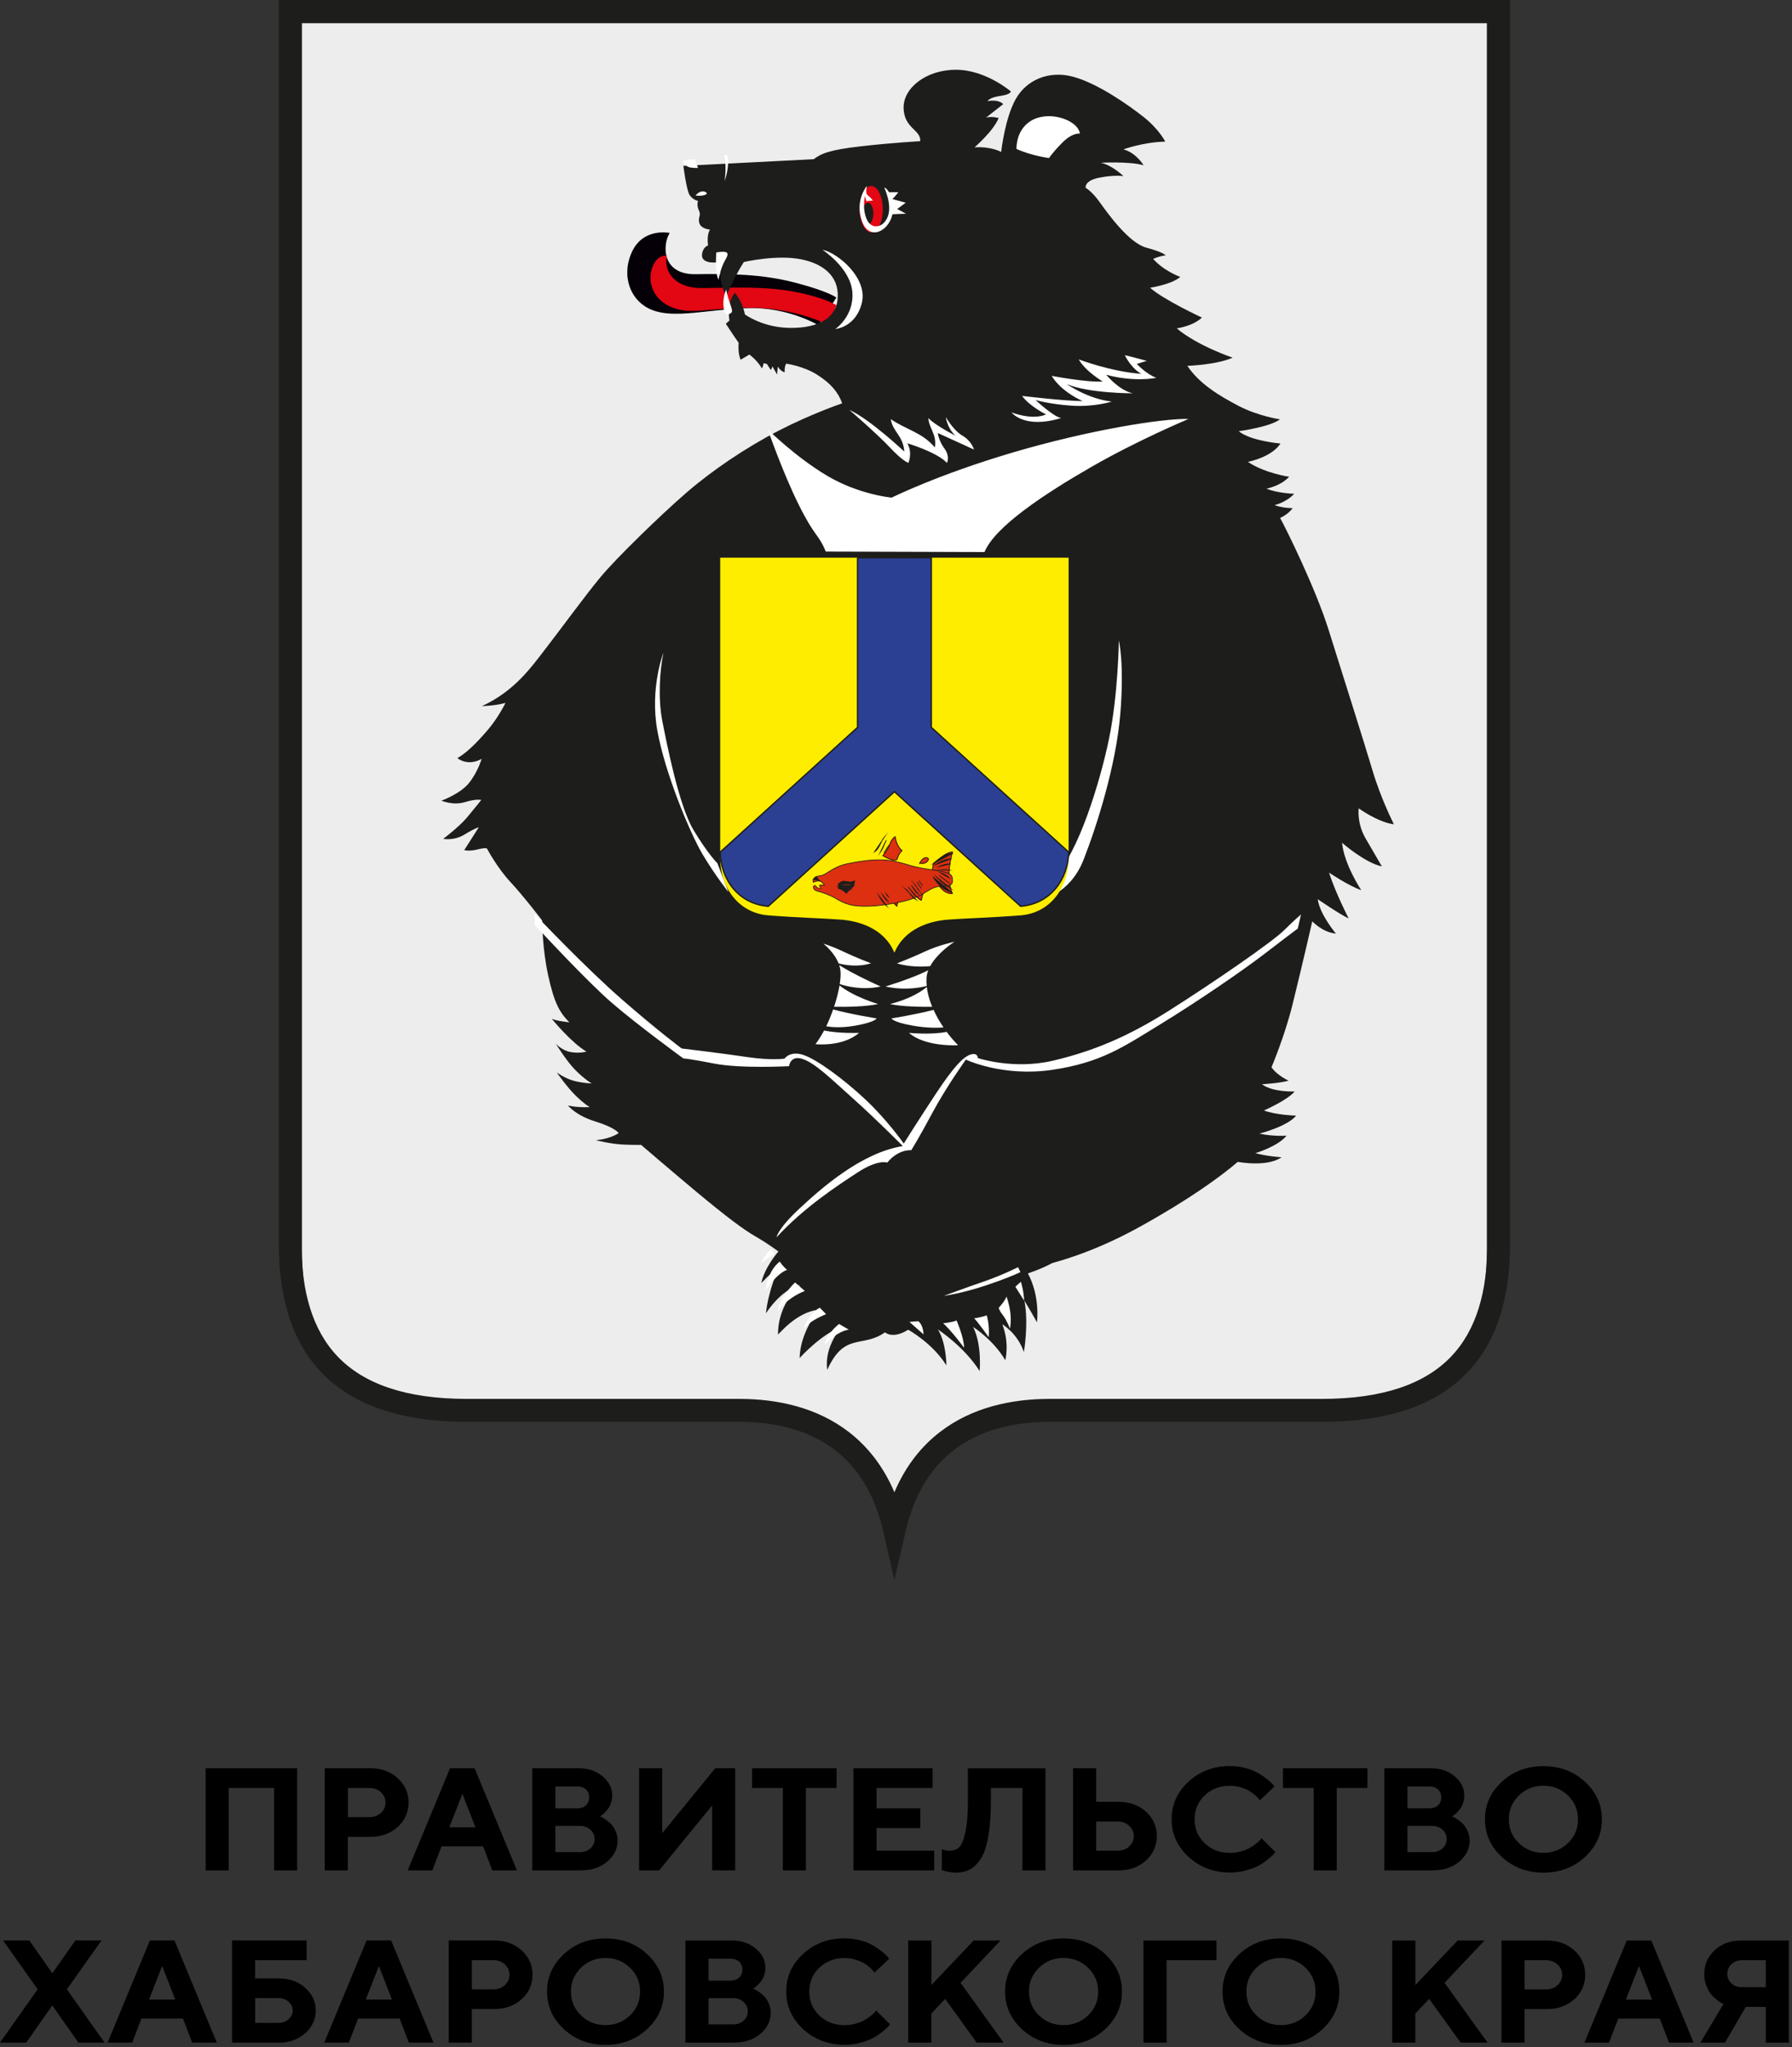
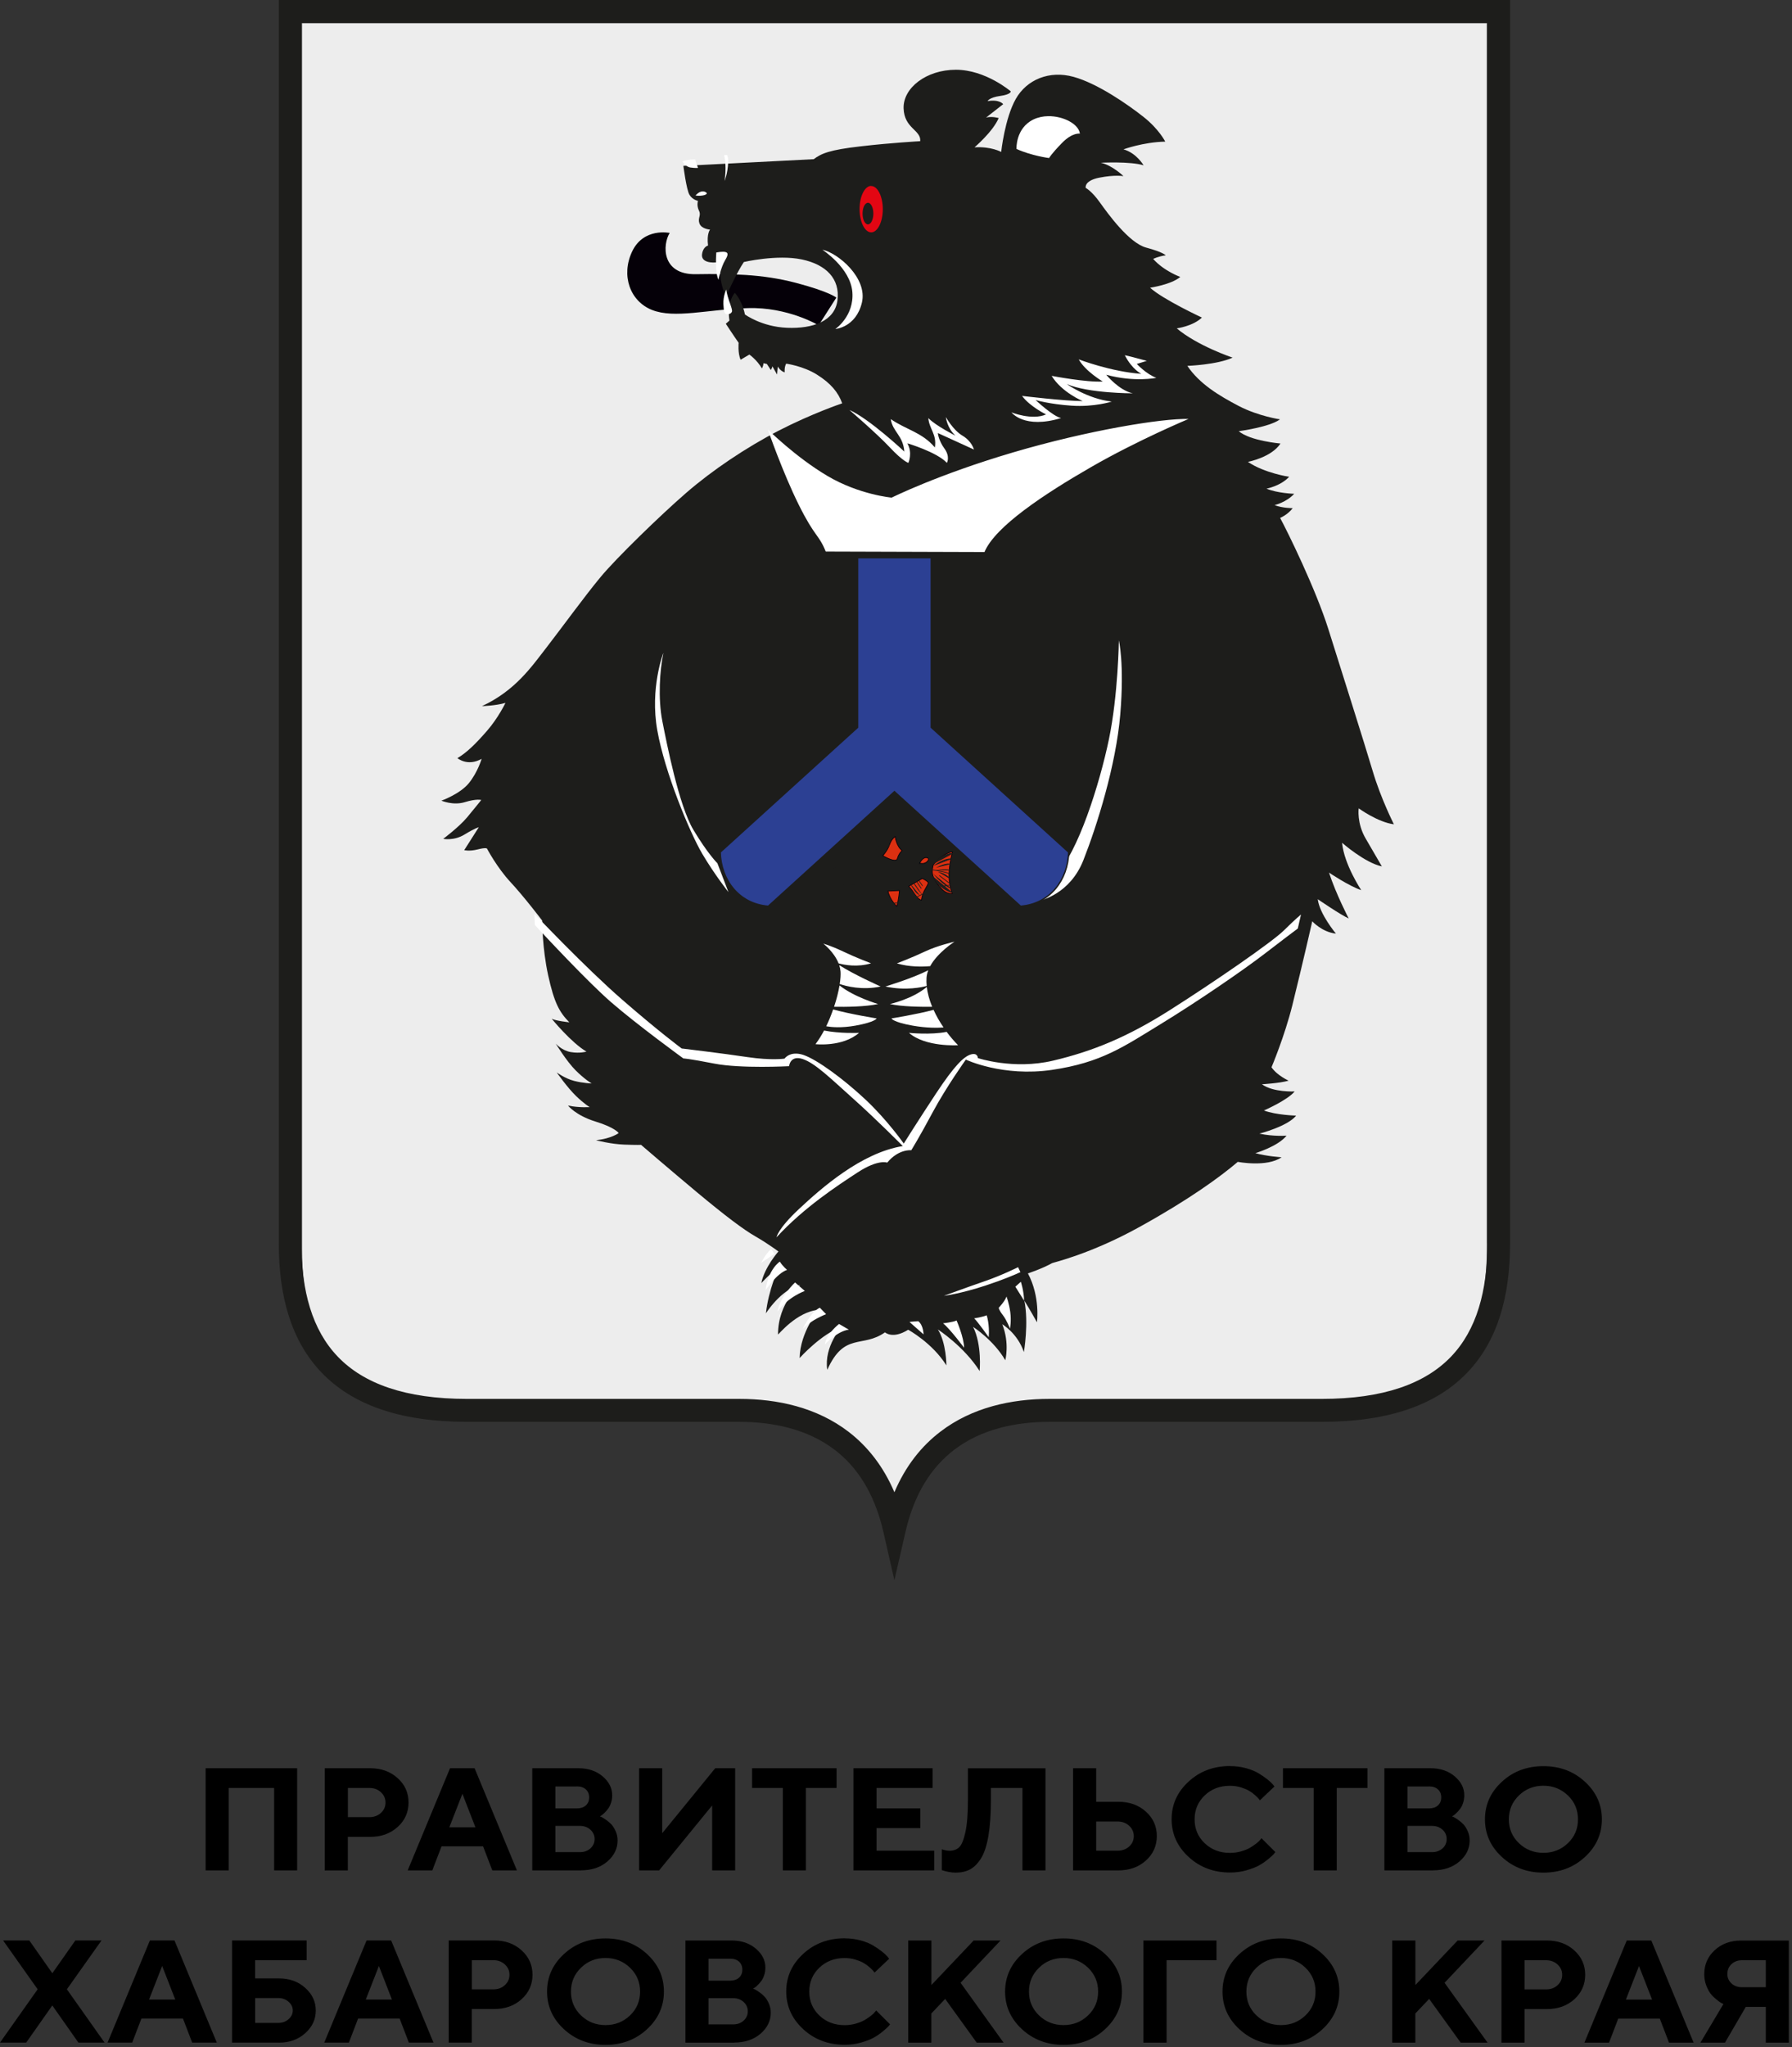
<svg xmlns="http://www.w3.org/2000/svg" width="514" height="587" viewBox="0 0 514 587" fill="none">
  <rect x="0" y="0" width="514" height="587" fill="#333333" stroke="none" />
  <path d="M426.47 6.664V358.236C426.47 386.927 413.348 405.837 376.719 405.837H300.159C281.699 405.837 262.52 413.334 256.549 439.795C250.579 413.334 231.4 405.837 212.94 405.837H136.38C99.734 405.837 86.629 386.909 86.629 358.236V6.664H426.47Z" fill="#EDEDED" />
  <path d="M426.606 356.59V6.581H86.457V356.59C86.457 370.176 89.528 381.362 96.893 389.038C104.292 396.748 116.229 401.142 133.96 401.142H212.056C223.033 401.142 234.289 403.594 243.382 410.564C248.739 414.675 253.312 420.339 256.54 427.908C259.769 420.321 264.324 414.675 269.699 410.564C278.791 403.594 290.047 401.142 301.024 401.142H379.12C396.851 401.142 408.788 396.748 416.188 389.038C423.552 381.362 426.624 370.176 426.624 356.59M433.133 3.299V356.59C433.133 371.835 429.521 384.574 420.847 393.608C412.226 402.606 398.771 407.723 379.12 407.723H301.024C291.286 407.723 281.391 409.823 273.625 415.786C267.308 420.638 262.264 428.137 259.717 439.288L256.54 453.121L253.381 439.288C250.833 428.155 245.807 420.638 239.472 415.786C231.689 409.823 221.812 407.723 212.074 407.723H133.978C114.344 407.723 100.889 402.606 92.251 393.608C83.577 384.574 79.965 371.835 79.965 356.59V0H433.133V3.299Z" fill="#1D1D1B" />
  <path d="M192.087 66.794C190.032 70.085 189.639 78.775 199.557 78.627C209.475 78.48 218.606 78.564 228.238 81.095C237.871 83.626 239.89 85.335 239.89 85.335L234.815 93.287C234.815 93.287 226.005 87.993 214.496 88.351C202.988 88.71 193.516 91.452 187.012 88.879C180.686 86.368 178.059 78.965 181.329 72.089C184.617 65.191 192.087 66.794 192.087 66.794Z" fill="#050008" />
-   <path d="M201.678 82.615C210.183 82.49 218.965 82.071 227.245 83.557C236.354 85.189 239.89 87.512 239.89 87.512L237.872 93.287C237.872 93.287 228.418 88.37 216.032 88.265C203.645 88.161 198.245 90.379 192.725 88.14C187.204 85.901 185.635 80.711 187.101 76.735C188.55 72.76 191.293 73.325 191.293 73.325C190.31 77.552 193.173 82.741 201.678 82.615Z" fill="#E30613" />
  <path d="M209.222 91.907C208.393 86.433 210.776 83.968 210.776 83.968C213.09 86.626 213.66 90.164 213.66 90.164C213.66 90.164 218.426 93.702 225.783 94.002C233.139 94.301 239.494 92.083 240.219 86.045C240.944 80.007 237.041 75.871 229.961 74.392C222.881 72.914 213.367 75.132 213.367 75.132C211.346 78.071 208.307 84.866 208.307 84.866C206.148 81.469 206.425 75.132 206.425 75.132C203.834 75.572 201.089 75.132 201.365 72.914C201.659 70.696 203.092 70.414 203.092 70.414C202.66 67.017 203.661 65.837 203.661 65.837C203.661 65.837 201.209 65.697 200.622 64.077C200.052 62.458 201.21 61.859 200.484 60.398C199.759 58.919 200.19 57.599 200.19 57.599C200.19 57.599 198.602 57.3 197.738 55.821C196.875 54.343 196.012 47.566 196.012 47.566L233.398 45.647C235.556 44.028 237.87 42.989 246.815 41.968C255.761 40.93 263.946 40.489 263.946 40.489C264.24 37.251 259.353 36.881 259.18 31.055C259.007 25.228 265.673 20 274.186 20C282.7 20 289.918 26.196 289.918 26.196C289.918 26.196 290.056 27.076 286.878 27.516C283.701 27.956 283.27 28.995 283.27 28.995C286.741 28.414 287.742 29.875 287.742 29.875L282.838 33.712C284.565 33.272 286.447 33.853 286.447 33.853C284.858 37.691 279.522 42.25 279.522 42.25C284.289 41.95 287.172 43.57 287.172 43.57C287.172 43.57 288.191 33.994 291.351 28.379C294.529 22.781 301.022 20.123 307.946 22.042C314.871 23.961 323.54 29.998 328.012 33.536C332.485 37.075 334.229 40.613 334.229 40.613C327.874 40.754 322.245 42.831 322.245 42.831C325.992 43.869 328.012 47.407 328.012 47.407C324.265 46.228 315.752 46.668 315.752 46.668C319.067 47.407 322.245 50.505 322.245 50.505C322.245 50.505 319.793 50.065 315.32 50.946C310.848 51.826 311.417 53.885 311.417 53.885C311.417 53.885 313.144 54.765 315.458 58.022C317.772 61.261 323.834 69.675 328.738 70.995C333.642 72.315 334.367 73.213 334.367 73.213C332.208 73.512 330.758 74.251 330.758 74.251C333.935 77.79 338.546 79.409 338.546 79.409C335.939 81.627 329.877 82.507 329.877 82.507C333.625 85.904 344.745 91.062 344.745 91.062C342.155 93.561 337.527 94.16 337.527 94.16C343.45 99.177 353.552 102.556 353.552 102.556C349.08 104.616 340.566 104.915 340.566 104.915C344.037 110.073 349.667 113.47 355.297 116.41C360.926 119.349 367.126 120.247 367.126 120.247C364.242 122.465 355.297 123.644 355.297 123.644C358.612 126.443 367.281 127.183 367.281 127.183C364.691 131.161 357.939 132.446 357.939 132.446C362.705 135.685 369.767 136.723 369.767 136.723C367.315 139.381 363.275 140.121 363.275 140.121C366.297 141.441 371.218 141.599 371.218 141.599C368.904 144.099 365.589 144.838 365.589 144.838C367.747 145.718 370.786 145.718 370.786 145.718C369.336 147.637 367.177 148.517 367.177 148.517C369.336 152.495 377.435 169.007 381.044 180.501C384.653 191.996 391.44 213.383 393.754 221.181C396.068 228.996 399.815 236.372 399.815 236.372C395.204 235.791 389.713 231.795 389.713 231.795C389.713 231.795 389.126 236.073 391.733 240.491C394.324 244.909 396.361 248.447 396.361 248.447C391.457 247.409 384.947 241.67 384.947 241.67C385.516 247.866 390.438 255.242 390.438 255.242C387.123 254.203 381.199 250.225 381.199 250.225C383.22 256.421 386.846 263.374 386.846 263.374C384.498 262.336 377.97 257.847 377.97 257.847C378.488 262.125 383.185 267.722 383.185 267.722C379.144 267.282 376.399 264.184 376.399 264.184C376.399 264.184 373.757 275.837 370.683 288.265C368.472 297.154 364.708 306.043 364.708 306.043C366.297 308.402 369.612 309.881 369.612 309.881C367.16 310.62 361.962 310.919 361.962 310.919C365.14 313.278 371.339 312.979 371.339 312.979C369.319 315.478 362.532 318.436 362.532 318.436C366.003 319.756 371.771 319.914 371.771 319.914C369.319 323.012 361.237 325.072 361.237 325.072C365.278 325.952 369.025 325.653 369.025 325.653C366.573 328.751 360.08 330.669 360.08 330.669C363.119 331.55 367.437 331.849 367.592 331.849C363.413 334.788 355.038 333.169 355.038 333.169C349.84 337.587 340.895 344.083 326.734 351.898C312.591 359.714 301.902 362.073 301.764 362.213C298.88 363.833 294.839 365.153 294.839 365.153C298.449 371.93 297.43 379.165 297.43 379.165C295.547 375.767 293.82 372.969 293.82 372.969C295.116 379.446 293.683 387.702 293.683 387.702C291.8 382.245 287.483 379.746 287.483 379.746C289.642 385.202 288.346 390.061 288.346 390.061C285.031 384.305 279.108 380.485 279.108 380.485C281.715 385.643 280.99 393.159 280.99 393.159C276.517 386.083 269.006 381.224 269.006 381.224C271.458 385.062 271.458 391.539 271.458 391.539C267.417 385.062 260.492 381.312 260.492 381.312C256.02 384.111 253.844 382.052 253.844 382.052C247.368 386.646 242.205 381.876 237.283 392.807C236.282 386.03 241.48 380.432 241.48 380.432C235.557 382.492 229.357 389.427 229.357 389.427C229.495 381.911 234.849 375.574 234.849 375.574C228.356 376.155 223.158 382.949 223.158 382.65C223.158 373.514 229.512 368.498 229.512 368.498C224.021 369.677 219.687 376.612 219.687 376.612C220.412 369.835 223.382 363.446 223.382 363.446C221.448 364.59 218.374 367.934 218.374 367.934C219.289 363.34 223.279 358.869 223.279 358.869C223.279 358.869 220.222 356.581 216.751 354.591C213.28 352.62 207.91 348.554 199.966 341.935C192.023 335.299 183.872 328.293 183.872 328.293C183.872 328.293 182.87 328.363 179.036 328.223C175.203 328.082 170.955 326.973 170.955 326.973C175.497 326.462 177.448 324.913 177.448 324.913C177.448 324.913 176.515 323.364 170.799 321.604C165.101 319.844 162.925 317.027 162.925 317.027C166.103 317.696 169.142 317.467 169.142 317.467C169.142 317.467 167.691 316.658 165.239 314.299C162.787 311.94 159.678 307.522 159.678 307.522C159.678 307.522 162.062 309.282 164.669 309.951C167.26 310.62 169.712 310.69 169.712 310.69C169.712 310.69 167.691 309.511 165.101 306.923C162.511 304.336 159.402 299.266 159.402 299.266C159.402 299.266 161.129 301.255 163.737 301.695C166.327 302.135 168.209 301.555 168.209 301.555C163.736 298.897 158.245 292.12 158.245 292.12C159.264 292.718 163.305 293.158 163.305 293.158C160.421 290.219 158.971 287.56 157.244 279.745C155.517 271.929 155.517 263.973 155.517 263.973C155.517 263.973 150.319 257.125 146.434 252.954C142.548 248.782 139.699 243.36 139.699 243.36C139.699 243.36 139.492 242.938 137.04 243.571C134.588 244.188 133.154 243.783 133.154 243.783L137.333 237.217C137.333 237.217 136.314 237.428 133.258 239.294C130.201 241.177 127.128 240.544 127.128 240.544C127.128 240.544 131.617 237.199 133.966 234.4C136.314 231.584 138.041 229.401 138.041 229.401C138.041 229.401 136.711 228.979 133.344 230.017C129.977 231.056 126.609 229.595 126.609 229.595C126.609 229.595 131.911 227.711 134.467 224.596C137.022 221.462 138.145 217.607 138.145 217.607C134.069 219.896 131.203 217.396 131.203 217.396C133.862 215.83 136.418 213.33 139.681 209.581C142.945 205.831 144.983 201.554 144.983 201.554C142.22 202.381 138.248 202.487 138.248 202.487C147.85 197.998 152.443 191.221 156.726 185.711C161.008 180.184 167.743 170.908 172.25 165.486C176.74 160.064 189.398 147.76 196.858 141.3C204.318 134.84 213.902 128.38 223.4 123.468C232.897 118.575 241.566 115.653 241.566 115.653C240.443 112.52 238.302 109.914 234.313 107.415C230.324 104.915 225.489 104.282 225.489 104.282C224.919 105.32 225.075 106.781 225.075 106.781C223.797 106.411 223.089 105.109 223.089 105.109L222.882 107.397C222.415 106.57 221.552 105.056 221.552 105.056C221.448 105.584 221.086 106.095 221.086 106.095C220.567 105.267 219.963 104.37 219.963 104.37L218.996 104.158C218.944 104.986 218.547 105.655 218.547 105.655C217.097 103.155 214.938 101.676 214.938 101.676L212.434 103.155C211.571 101.236 211.864 98.297 211.864 98.297C210.707 96.677 208.186 92.84 208.186 92.84L209.205 91.942L209.222 91.907Z" fill="#1D1D1B" />
  <path d="M240.664 379.656C240.664 379.656 237.003 382.46 236.574 385.564C236.574 385.564 239.96 381.79 243.466 381.279L240.664 379.656ZM263.386 378.863C263.386 378.863 261.083 379.004 260.877 379.092L264.899 382.637C264.899 382.637 264.898 380.044 263.386 378.863ZM274.386 378.651C273.303 379.163 270.502 379.462 270.502 379.462C272.513 381.085 276.535 386.481 276.535 386.481C276.466 383.377 274.369 378.651 274.369 378.651H274.386ZM283.014 377.17C281.794 377.681 279.422 378.052 279.422 378.052C280.281 378.792 283.598 383.448 283.598 383.448C283.891 379.762 283.014 377.17 283.014 377.17ZM235.147 375.001C232.414 376.253 230.197 381.208 230.197 381.208C232.431 378.546 236.952 376.853 236.952 376.853L235.164 375.001H235.147ZM288.703 371.774C288.274 373.097 286.469 375.019 286.469 375.019C286.469 375.019 286.469 375.601 287.62 377.082C288.772 378.563 289.7 380.997 289.7 380.997C289.7 380.997 290.13 378.775 289.769 376.2C289.408 373.608 288.686 371.774 288.686 371.774H288.703ZM228.049 367.754C228.049 367.754 223.734 371.739 223.012 376.094C226.037 371.88 230.85 370.187 230.85 370.187L228.049 367.754ZM292.811 367.56L291.23 368.97L293.739 372.956C293.671 370.081 292.811 367.56 292.811 367.56ZM292.003 363.381C292.003 363.381 287.311 365.726 282.43 367.401C277.549 369.076 270.742 371.58 270.742 371.58C270.742 371.58 275.314 371.051 282.636 368.653C287.775 366.96 291.092 365.532 292.691 364.791C292.484 364.315 292.261 363.839 292.021 363.381H292.003ZM223.683 361.776C223.683 361.776 220.383 363.839 219.592 369.976C219.592 369.976 222.755 365.179 225.763 364.139C225.763 364.139 224.474 363.098 223.683 361.776ZM221.174 358.161C219.455 359.713 218.303 362.146 218.303 362.146L222.119 359.554L221.191 358.161H221.174ZM271.533 295.897C266.961 296.814 260.722 296.179 260.722 296.179C265.466 300.323 274.799 299.723 274.799 299.723C273.595 298.489 272.495 297.202 271.533 295.897ZM236.367 295.509C235.628 296.902 234.803 298.224 233.909 299.423C233.909 299.423 241.661 300.305 246.405 296.179C246.405 296.179 240.836 296.426 236.367 295.509ZM267.769 289.584C262.87 290.889 255.703 292.035 255.703 292.035C255.703 292.035 255.995 293.075 261.736 294.098C265.861 294.839 269.092 294.75 270.639 294.627C269.488 292.952 268.525 291.241 267.769 289.566V289.584ZM238.962 289.478C238.395 291.1 237.742 292.723 236.986 294.292C238.378 294.539 241.334 294.839 245.408 294.098C251.148 293.058 251.441 292.035 251.441 292.035C251.441 292.035 243.861 290.818 238.962 289.46V289.478ZM265.844 283.006C261.65 286.533 255.256 287.909 255.256 287.909C258.676 288.667 263.936 288.737 267.373 288.702C266.566 286.727 266.05 284.805 265.827 283.006H265.844ZM240.802 282.583C240.492 284.417 239.96 286.533 239.238 288.702C242.641 288.755 248.278 288.702 251.87 287.909C251.87 287.909 245.081 285.969 240.802 282.583ZM266.256 278.228C261.564 280.608 253.967 282.883 253.967 282.883C259.828 284.17 264.589 283.059 265.81 282.724C265.724 281.913 265.706 281.12 265.758 280.379C265.81 279.638 265.981 278.933 266.256 278.228ZM240.716 276.764C240.905 277.346 241.042 277.963 241.094 278.598C241.162 279.55 241.077 280.785 240.853 282.178C242.692 282.795 247.333 284.029 252.592 282.883C252.592 282.883 244.944 279.48 240.733 276.764H240.716ZM236.195 270.628C236.195 270.628 239.255 272.991 240.527 276.253C242.263 276.711 245.958 277.417 249.842 276.235C249.842 276.235 245.528 274.613 241.799 272.832C238.069 271.068 236.195 270.61 236.195 270.61V270.628ZM273.784 270.046C273.784 270.046 269.041 271.086 265.311 272.85C261.581 274.613 257.267 276.253 257.267 276.253C260.808 277.328 264.623 277.24 266.806 277.046C268.989 273.061 273.784 270.046 273.784 270.046ZM153.283 261.97C153.283 261.97 153.317 263.363 153.403 265.249C156.118 268.177 168.631 281.613 175.317 287.415C182.794 293.904 196.011 303.514 196.011 303.514C196.011 303.514 197.3 303.514 204.914 304.996C212.528 306.477 226.33 305.736 226.33 305.736C226.33 305.736 226.622 302.492 230.214 303.673C233.806 304.855 238.12 309.14 244.72 315.047C251.338 320.954 258.952 328.642 258.952 328.642C247.024 330.564 235.525 340.757 229.2 346.664C223.013 352.448 222.738 354.793 222.738 354.793C230.644 346.223 240.131 340.034 246.009 336.19C251.905 332.345 254.483 333.386 254.483 333.386C257.783 329.401 261.375 329.841 261.375 329.841C261.375 329.841 263.678 326.156 267.546 318.909C271.43 311.679 277.033 303.849 277.033 303.849C277.033 303.849 287.603 308.875 301.749 306.794C315.894 304.714 322.305 300.146 332.927 293.657C343.566 287.15 356.491 278.298 362.816 273.431C367.972 269.464 371.049 267.154 372.252 266.255C372.596 264.773 373.163 262.252 373.163 262.252C373.163 262.252 371.719 263.38 368.281 266.784C364.827 270.187 348.31 281.561 335.522 289.672C323.388 297.378 313.402 301.469 302.041 304.149C290.68 306.83 280.488 303.409 280.488 303.409C280.488 303.409 280.487 301.786 278.477 302.368C276.466 302.95 273.733 305.613 268.559 313.442C263.386 321.271 259.227 327.919 259.227 327.919C259.227 327.919 254.483 321.13 248.158 315.223C241.833 309.316 234.356 303.849 230.489 302.527C226.605 301.204 225.024 303.567 225.024 303.567C225.024 303.567 221.294 304.149 214.384 303.126C207.492 302.086 195.53 300.658 195.53 300.658C195.53 300.658 189.033 295.861 178.462 286.657C167.892 277.47 153.266 262.022 153.266 262.022L153.283 261.97ZM190.253 187.291C190.253 187.291 186.369 197.325 188.534 209.439C190.683 221.553 197.885 238.834 201.46 244.883C205.052 250.931 208.936 255.815 208.936 255.815L205.774 247.545C205.774 247.545 203.041 244.883 198.881 237.952C194.722 231.005 191.267 213.283 189.978 206.794C188.689 200.287 189.256 192.035 190.27 187.309L190.253 187.291ZM320.93 183.57C320.93 183.57 320.724 199.229 318.077 211.978C315.43 224.71 309.139 244.759 302.832 250.825C296.524 256.873 298.157 258.337 298.157 258.337C298.569 258.125 306.888 256.45 310.755 246.646C314.622 236.824 320.105 219.49 321.325 204.872C322.546 190.253 320.913 183.57 320.913 183.57H320.93ZM340.902 120.142C333.391 119.931 312.13 123.369 290.508 129.752C268.886 136.136 255.755 142.696 255.755 142.696C255.755 142.696 246.405 141.867 237.261 136.436C228.117 131.004 220.228 123.14 220.228 123.14C220.228 123.14 224.456 135.395 229.131 144.794C233.806 154.193 234.82 153.152 236.848 158.16L282.378 158.301C285.42 150.983 299.531 141.673 312.938 133.949C326.344 126.226 340.902 120.142 340.902 120.142ZM243.603 117.532C243.603 117.532 251.509 124.321 255.239 128.307C258.969 132.292 260.55 132.733 260.55 132.733C260.55 132.733 261.839 129.929 260.258 127.125C260.258 127.125 268.731 129.629 271.602 132.733C271.602 132.733 272.616 130.969 270.88 128.606C269.161 126.243 269.006 124.18 269.006 124.18L279.353 128.906C279.353 128.906 278.786 126.543 276.053 124.921C273.32 123.299 271.309 119.595 271.309 119.595C271.309 119.595 271.602 122.699 274.042 124.921C274.042 124.921 268.439 122.117 266.274 119.895C266.514 122.999 268.766 124.551 268.147 128.307C264.452 123.933 259.811 123.193 255.497 120.177C256.03 123.828 259.055 124.868 259.381 129.488C259.381 129.488 249.327 120.036 243.569 117.532H243.603ZM322.632 101.874C324.78 106.018 327.375 107.199 327.375 107.199C318.747 106.617 309.414 103.055 309.414 103.055C311.288 106.458 316.306 109.403 316.306 109.403C311.7 109.703 301.645 107.781 301.645 107.781C304.516 112.507 310.549 115.011 310.549 115.011C305.375 115.011 293.155 113.53 293.155 113.53C295.458 116.633 300.047 118.837 300.047 118.837C296.025 120.618 290.13 118.255 290.13 118.255C290.13 118.255 293.722 123.122 304.361 119.878C302.058 119.437 297.039 114.711 297.039 114.711C297.039 114.711 300.924 115.892 307.386 116.333C313.849 116.774 318.884 115.152 318.884 115.152C311.992 114.411 305.959 110.126 305.959 110.126C312.13 112.789 324.78 112.789 324.917 112.789C320.895 111.907 317.303 107.464 317.303 107.464C325.502 109.685 331.672 108.345 331.672 108.345C328.802 107.305 326.069 104.36 326.069 104.36L328.939 103.478C328.939 103.478 322.907 101.856 322.614 101.856L322.632 101.874ZM208.3 83.041C208.3 83.041 207.406 84.857 207.492 87.185C207.578 89.53 207.853 89.83 208.214 90.024C208.558 90.218 209.641 90.13 209.933 89.389C210.242 88.666 208.713 85.845 208.3 83.023V83.041ZM207.458 72.196C206.96 72.196 206.289 72.249 205.464 72.39C205.464 72.39 204.966 77.927 206.083 80.219C206.083 80.219 206.701 76.781 208.008 74.577C209.005 72.937 208.953 72.231 207.458 72.196ZM235.852 71.597C235.852 71.597 243.895 76.763 244.48 83.711C245.047 90.659 239.599 94.344 239.599 94.344C239.599 94.344 245.494 93.903 247.213 86.814C248.931 79.726 240.32 72.496 235.869 71.614L235.852 71.597ZM201.717 54.88C200.514 54.774 199.5 56.062 199.5 56.062C201.631 56.379 203.659 55.638 202.25 55.021C202.078 54.95 201.889 54.898 201.717 54.88ZM199.397 45.728C199.397 45.728 197.678 45.622 195.736 46.257C195.736 46.257 196.544 47.827 198.073 48.038C199.603 48.25 200.204 48.144 200.204 48.144L199.397 45.746V45.728ZM208.523 44.459L207.681 44.494C208.541 47.527 207.836 51.882 207.836 51.882C207.836 51.882 208.747 49.696 208.85 46.557C208.884 45.464 208.73 44.829 208.523 44.441V44.459ZM300.649 33.314C299.188 33.332 297.744 33.632 296.438 34.249C291.247 36.753 291.556 42.713 291.556 42.713C295.922 44.688 300.906 45.323 300.906 45.323C300.906 45.323 301.508 44.176 304.568 41.038C307.61 37.899 309.741 38.322 309.741 38.322C309.432 35.589 305.014 33.243 300.632 33.314H300.649Z" fill="white" />
-   <path d="M306.51 159.922V246.098C306.51 254.414 301.332 261.816 292.702 262.488C284.072 263.161 276.714 263.334 271.832 263.713C266.951 264.093 259.523 266.077 256.542 273.202C253.561 266.077 246.134 264.093 241.252 263.713C236.37 263.334 229.03 263.161 220.382 262.488C211.752 261.798 206.574 254.414 206.574 246.098V159.922H306.527H306.51Z" fill="#FFED00" />
  <path d="M245.98 159.922V208.579L206.574 244.357C206.766 252.276 211.894 259.219 220.372 259.875L256.551 227.023L292.73 259.875C301.207 259.219 306.336 252.276 306.527 244.357L267.122 208.579V159.922H245.962H245.98Z" fill="#2C4093" />
  <path d="M245.98 159.922V208.579L206.574 244.357C206.766 252.276 211.894 259.219 220.372 259.875L256.551 227.023L292.73 259.875C301.207 259.219 306.336 252.276 306.527 244.357L267.122 208.579V159.922H245.962H245.98Z" stroke="#1D1D1B" stroke-width="0.4" stroke-miterlimit="22.93" />
  <path d="M257.987 255.367C257.987 255.367 257.774 258.092 257.237 259.881C257.237 259.881 255.313 258.217 254.69 255.534L257.987 255.367ZM264.494 251.914C264.494 251.914 265.768 252.393 266.291 253.121C265.697 254.806 264.65 255.492 264.296 258.134C264.296 258.134 263.462 258.051 262.386 256.407C261.311 254.764 260.646 254.161 260.646 254.161L264.508 251.935L264.494 251.914ZM273.209 244.301C273.209 244.301 272.29 247.463 272.205 250.624C272.12 253.807 273.153 256.22 273.153 256.22C273.153 256.22 272.092 256.449 270.875 255.575C269.658 254.702 268.144 252.58 267.621 251.207C267.112 249.834 267.706 247.962 267.706 247.962C267.706 247.962 270.564 244.529 273.209 244.28V244.301ZM263.801 247.504C263.801 247.504 264.565 245.902 265.626 245.923C266.687 245.944 266.404 246.859 265.57 247.338C264.735 247.837 263.801 247.483 263.801 247.483V247.504ZM253.219 245.362C253.219 245.362 254.549 243.968 255.143 242.241C255.737 240.515 256.756 239.891 256.756 239.891C256.756 239.891 257.081 242.616 258.736 243.905C258.736 243.905 257.76 244.779 257.392 246.214C257.024 247.629 253.219 245.382 253.219 245.382V245.362Z" fill="#DC3011" />
  <path d="M257.987 255.367C257.987 255.367 257.774 258.092 257.237 259.881C257.237 259.881 255.313 258.217 254.69 255.534L257.987 255.367ZM264.494 251.914C264.494 251.914 265.768 252.393 266.291 253.121C265.697 254.806 264.65 255.492 264.296 258.134C264.296 258.134 263.462 258.051 262.386 256.407C261.311 254.764 260.646 254.161 260.646 254.161L264.508 251.935L264.494 251.914ZM273.209 244.301C273.209 244.301 272.29 247.463 272.205 250.624C272.12 253.807 273.153 256.22 273.153 256.22C273.153 256.22 272.092 256.449 270.875 255.575C269.658 254.702 268.144 252.58 267.621 251.207C267.112 249.834 267.706 247.962 267.706 247.962C267.706 247.962 270.564 244.529 273.209 244.28V244.301ZM263.801 247.504C263.801 247.504 264.565 245.902 265.626 245.923C266.687 245.944 266.404 246.859 265.57 247.338C264.735 247.837 263.801 247.483 263.801 247.483V247.504ZM253.219 245.362C253.219 245.362 254.549 243.968 255.143 242.241C255.737 240.515 256.756 239.891 256.756 239.891C256.756 239.891 257.081 242.616 258.736 243.905C258.736 243.905 257.76 244.779 257.392 246.214C257.024 247.629 253.219 245.382 253.219 245.382V245.362Z" stroke="#050008" stroke-width="0.2" stroke-miterlimit="22.93" />
-   <path d="M235.495 251.088C236.924 250.926 238.936 248.515 243.065 247.681C247.194 246.87 251.94 246.035 256.423 246.962C260.922 247.889 260.905 248.492 266.798 249.35C272.692 250.207 273.221 250.509 273.204 252.664C273.168 254.82 270.169 253.313 267.204 254.866C264.24 256.442 263.357 257.648 257.446 258.83C251.535 260.012 246.329 260.221 243.471 259.34C240.612 258.459 239.977 257.601 238.159 256.836C236.36 256.072 235.424 255.793 234.33 255.492C233.236 255.168 233.095 254.264 233.536 253.962C234.065 253.568 233.995 254.936 235.46 254.75L235.019 253.916C235.777 253.684 235.919 253.754 236.466 253.846C235.442 252.131 234.524 252.572 233.236 252.989C233.095 251.505 234.066 251.274 235.495 251.111V251.088Z" fill="#DC3011" />
  <path d="M235.495 251.088C236.924 250.926 238.936 248.515 243.065 247.681C247.194 246.87 251.94 246.035 256.423 246.962C260.922 247.889 260.905 248.492 266.798 249.35C272.692 250.207 273.221 250.509 273.204 252.664C273.168 254.82 270.169 253.313 267.204 254.866C264.24 256.442 263.357 257.648 257.446 258.83C251.535 260.012 246.329 260.221 243.471 259.34C240.612 258.459 239.977 257.601 238.159 256.836C236.36 256.072 235.424 255.793 234.33 255.492C233.236 255.168 233.095 254.264 233.536 253.962C234.065 253.568 233.995 254.936 235.46 254.75L235.019 253.916C235.777 253.684 235.919 253.754 236.466 253.846C235.442 252.131 234.524 252.572 233.236 252.989C233.095 251.505 234.066 251.274 235.495 251.111V251.088Z" stroke="#1D1D1B" stroke-width="0.2" stroke-miterlimit="22.93" />
  <path fill-rule="evenodd" clip-rule="evenodd" d="M253.486 244.632C253.486 244.632 254.218 243.355 255.052 242.284L253.486 244.632ZM252.481 244.427C253.282 243.31 253.605 242.193 254.218 240.894L252.481 244.427ZM250.813 244.29C252.447 243.196 252.379 241.509 253.775 239.891L250.813 244.29ZM267.687 251.516C267.687 251.516 269.475 254.935 273.016 255.915L267.687 251.516ZM268.589 251.447C268.589 251.447 270.394 253.499 272.71 254.798L268.589 251.447ZM269.424 251.06C269.424 251.06 271.059 252.359 272.421 253.339L269.424 251.06ZM269.679 250.239C269.679 250.239 271.331 250.695 272.25 251.766L269.679 250.239ZM269.628 249.441C269.628 249.441 271.246 249.282 272.284 249.51L269.628 249.441ZM269.27 248.53C269.27 248.53 271.195 247.572 272.421 247.755L269.27 248.53ZM268.334 247.96C268.334 247.96 270.786 246.205 272.744 246.296L268.334 247.96ZM267.551 247.732C267.551 247.732 270.82 244.586 273.204 244.746L267.551 247.732ZM264.622 254.046C264.622 254.046 264.111 253.339 263.583 252.541L264.622 254.046ZM263.021 252.906C263.498 253.59 263.771 254.114 264.264 254.798L263.021 252.906ZM263.736 255.573C263.089 254.867 262.885 254.16 262.187 253.385L263.736 255.573ZM261.404 253.909C262.17 254.889 262.442 255.733 263.43 256.417L261.404 253.909ZM263.038 257.26C261.932 256.462 261.472 255.459 260.45 254.342L263.038 257.26ZM259.548 254.775C260.91 255.778 261.25 257.169 262.834 258.058L259.548 254.775ZM254.167 256.303C254.167 256.303 254.49 256.964 254.899 257.169L254.167 256.303ZM253.077 256.485C253.077 256.485 253.809 257.898 254.729 258.491L253.077 256.485ZM252.021 256.713C252.021 256.713 253.009 258.742 254.422 259.881L252.021 256.713ZM240.562 254.297C240.562 254.297 242.469 254.342 243.848 255.026L240.562 254.297ZM240.596 253.886C240.596 253.886 242.861 253.043 244.904 253.932L240.596 253.886ZM240.477 253.476C242.367 251.744 242.929 253.613 245.142 252.587C244.989 254.821 244.018 254.547 242.758 256.143C242.758 256.143 241.771 255.049 240.442 254.753C240.442 254.753 240.664 254.114 240.442 253.476H240.477ZM234.193 251.356C234.534 251.972 234.772 252.405 235.436 252.724C234.398 252.154 233.223 252.268 233.223 252.268L234.193 251.356Z" fill="#1D1D1B" />
  <path d="M253.486 244.632C253.486 244.632 254.218 243.355 255.052 242.284L253.486 244.632ZM252.481 244.427C253.282 243.31 253.605 242.193 254.218 240.894L252.481 244.427ZM250.813 244.29C252.447 243.196 252.379 241.509 253.775 239.891L250.813 244.29ZM267.687 251.516C267.687 251.516 269.475 254.935 273.016 255.915L267.687 251.516ZM268.589 251.447C268.589 251.447 270.394 253.499 272.71 254.798L268.589 251.447ZM269.424 251.06C269.424 251.06 271.059 252.359 272.421 253.339L269.424 251.06ZM269.679 250.239C269.679 250.239 271.331 250.695 272.25 251.766L269.679 250.239ZM269.628 249.441C269.628 249.441 271.246 249.282 272.284 249.51L269.628 249.441ZM269.27 248.53C269.27 248.53 271.195 247.572 272.421 247.755L269.27 248.53ZM268.334 247.96C268.334 247.96 270.786 246.205 272.744 246.296L268.334 247.96ZM267.551 247.732C267.551 247.732 270.82 244.586 273.204 244.746L267.551 247.732ZM264.622 254.046C264.622 254.046 264.111 253.339 263.583 252.541L264.622 254.046ZM263.021 252.906C263.498 253.59 263.771 254.114 264.264 254.798L263.021 252.906ZM263.736 255.573C263.089 254.867 262.885 254.16 262.187 253.385L263.736 255.573ZM261.404 253.909C262.17 254.889 262.442 255.733 263.43 256.417L261.404 253.909ZM263.038 257.26C261.932 256.462 261.472 255.459 260.45 254.342L263.038 257.26ZM259.548 254.775C260.91 255.778 261.25 257.169 262.834 258.058L259.548 254.775ZM254.167 256.303C254.167 256.303 254.49 256.964 254.899 257.169L254.167 256.303ZM253.077 256.485C253.077 256.485 253.809 257.898 254.729 258.491L253.077 256.485ZM252.021 256.713C252.021 256.713 253.009 258.742 254.422 259.881L252.021 256.713ZM240.562 254.297C240.562 254.297 242.469 254.342 243.848 255.026L240.562 254.297ZM240.596 253.886C240.596 253.886 242.861 253.043 244.904 253.932L240.596 253.886ZM240.477 253.476C242.367 251.744 242.929 253.613 245.142 252.587C244.989 254.821 244.018 254.547 242.758 256.143C242.758 256.143 241.771 255.049 240.442 254.753C240.442 254.753 240.664 254.114 240.442 253.476H240.477ZM234.193 251.356C234.534 251.972 234.772 252.405 235.436 252.724C234.398 252.154 233.223 252.268 233.223 252.268L234.193 251.356Z" stroke="#1D1D1B" stroke-width="0.2" stroke-miterlimit="22.93" />
  <path d="M248.921 58.145H248.956C249.811 58.145 250.506 59.542 250.506 61.246C250.506 62.951 249.811 64.348 248.956 64.348C248.101 64.348 247.406 62.951 247.406 61.246C247.406 59.542 248.083 58.179 248.921 58.145ZM249.776 53.305C247.976 53.441 246.551 56.372 246.551 59.951C246.551 63.632 248.048 66.632 249.883 66.632C251.718 66.632 253.214 63.632 253.214 59.985C253.214 56.338 251.718 53.339 249.883 53.339H249.776V53.305Z" fill="#E30613" />
-   <path d="M248.642 53.305C248.642 53.305 245.055 57.598 247.277 63.543C249.362 69.106 254.896 66.388 255.984 61.434L259.878 61.282L257.333 59.935L259.786 58.132L255.984 57.09C255.984 57.09 257.793 55.134 257.609 55.134H254.988C254.988 55.134 254.359 53.94 253.624 53.787C253.624 53.787 255.892 58.462 254.712 61.917C253.532 65.372 250.006 65.981 248.642 62.958C247.201 59.783 248.105 56.175 248.105 56.175L248.473 57.674L250.374 57.522C250.374 57.522 249.745 56.607 249.102 56.175C248.473 55.718 248.289 55.286 248.642 53.33" fill="white" />
  <path d="M495.456 566.068C495.456 567.124 495.856 568.015 496.639 568.758C497.439 569.484 498.43 569.847 499.648 569.847H506.484V562.107H499.648C498.448 562.107 497.439 562.486 496.639 563.229C495.839 563.988 495.456 564.929 495.456 566.068ZM513.093 556.446V585.741H506.484V575.492H500.743L494.777 585.741H487.733L494.342 574.65C494.203 574.601 494.012 574.518 493.751 574.386C493.508 574.27 493.056 573.957 492.429 573.445C491.803 572.95 491.229 572.405 490.742 571.811C490.255 571.217 489.82 570.408 489.42 569.385C489.02 568.345 488.829 567.256 488.829 566.084C488.829 563.378 489.82 561.084 491.82 559.235C493.821 557.387 496.343 556.462 499.404 556.462H513.076L513.093 556.446ZM476.061 578.842H464.164L461.52 585.741H454.458L466.599 556.446H473.644L485.785 585.741H478.723L476.079 578.842H476.061ZM473.87 573.396L470.113 563.774L466.356 573.396H473.87ZM443.447 562.107H437.289V570.474H443.447C444.769 570.474 445.865 570.078 446.752 569.27C447.639 568.461 448.074 567.487 448.074 566.299C448.074 565.111 447.639 564.137 446.752 563.328C445.865 562.519 444.769 562.107 443.447 562.107ZM430.663 556.446H443.673C446.839 556.446 449.466 557.387 451.553 559.285C453.64 561.166 454.684 563.51 454.684 566.282C454.684 569.055 453.64 571.415 451.57 573.297C449.483 575.178 446.857 576.119 443.673 576.119H437.289V585.741H430.663V556.446ZM405.98 556.446V569.22L418.104 556.446H425.81L414.347 568.577L426.679 585.741H418.973L409.928 573.198L405.963 577.373V585.741H399.336V556.446H405.963H405.98ZM355.502 581.895C352.267 578.908 350.649 575.31 350.649 571.102C350.649 566.893 352.267 563.295 355.502 560.324C358.737 557.337 362.703 555.852 367.417 555.852C372.131 555.852 376.08 557.337 379.315 560.324C382.55 563.295 384.168 566.893 384.168 571.102C384.168 575.31 382.55 578.908 379.315 581.895C376.08 584.883 372.114 586.384 367.417 586.384C362.721 586.384 358.755 584.883 355.502 581.895ZM360.39 564.252C358.459 566.117 357.503 568.395 357.503 571.102C357.503 573.808 358.459 576.086 360.39 577.934C362.321 579.783 364.669 580.707 367.417 580.707C370.165 580.707 372.514 579.783 374.445 577.934C376.375 576.086 377.332 573.808 377.332 571.102C377.332 568.395 376.375 566.117 374.445 564.252C372.514 562.404 370.183 561.463 367.417 561.463C364.652 561.463 362.321 562.387 360.39 564.252ZM327.967 585.741V556.446H348.927V562.107H334.612V585.741H327.985H327.967ZM293.144 581.895C289.909 578.908 288.291 575.31 288.291 571.102C288.291 566.893 289.909 563.295 293.144 560.324C296.379 557.337 300.345 555.852 305.059 555.852C309.773 555.852 313.721 557.337 316.957 560.324C320.192 563.295 321.81 566.893 321.81 571.102C321.81 575.31 320.192 578.908 316.957 581.895C313.721 584.883 309.755 586.384 305.059 586.384C300.362 586.384 296.379 584.883 293.144 581.895ZM298.032 564.252C296.101 566.117 295.144 568.395 295.144 571.102C295.144 573.808 296.101 576.086 298.032 577.934C299.963 579.783 302.311 580.707 305.059 580.707C307.807 580.707 310.155 579.783 312.086 577.934C314.017 576.086 314.974 573.808 314.974 571.102C314.974 568.395 314.017 566.117 312.086 564.252C310.155 562.404 307.825 561.463 305.059 561.463C302.293 561.463 299.945 562.387 298.032 564.252ZM267.157 556.446V569.22L279.281 556.446H286.987L275.524 568.577L287.856 585.741H280.151L271.106 573.198L267.14 577.373V585.741H260.513V556.446H267.14H267.157ZM242.249 555.835C243.866 555.835 245.414 556.033 246.875 556.429C248.337 556.842 249.537 557.321 250.476 557.898C251.415 558.476 252.25 559.037 252.981 559.615C253.694 560.192 254.216 560.671 254.547 561.067L255.033 561.678L250.841 565.655C250.754 565.54 250.633 565.391 250.494 565.193C250.337 564.995 250.006 564.665 249.485 564.186C248.963 563.708 248.389 563.295 247.78 562.932C247.171 562.569 246.354 562.239 245.345 561.925C244.336 561.612 243.31 561.48 242.266 561.48C239.379 561.48 236.978 562.387 235.03 564.236C233.099 566.084 232.125 568.362 232.125 571.102C232.125 573.841 233.099 576.135 235.03 577.967C236.961 579.799 239.379 580.724 242.266 580.724C243.379 580.724 244.458 580.575 245.484 580.278C246.51 579.981 247.363 579.634 248.041 579.238C248.72 578.826 249.311 578.429 249.832 578.017C250.354 577.604 250.72 577.258 250.963 576.944L251.311 576.515L255.294 580.493C255.173 580.658 254.999 580.872 254.755 581.136C254.529 581.4 253.99 581.879 253.19 582.539C252.39 583.216 251.503 583.81 250.581 584.321C249.659 584.833 248.441 585.295 246.945 585.724C245.449 586.153 243.901 586.351 242.284 586.351C237.57 586.351 233.604 584.85 230.368 581.862C227.133 578.875 225.515 575.277 225.515 571.069C225.515 566.86 227.133 563.262 230.368 560.291C233.604 557.304 237.57 555.819 242.284 555.819L242.249 555.835ZM209.391 561.678H203.234V567.966H209.391C210.487 567.966 211.339 567.685 211.983 567.108C212.609 566.53 212.922 565.771 212.922 564.814C212.922 563.856 212.609 563.097 211.983 562.519C211.356 561.942 210.487 561.661 209.391 561.661V561.678ZM203.234 580.509H210.278C211.496 580.509 212.487 580.146 213.287 579.436C214.087 578.71 214.488 577.819 214.488 576.763C214.488 575.706 214.087 574.799 213.287 574.072C212.487 573.346 211.496 572.983 210.278 572.983H203.234V580.525V580.509ZM210.591 585.741H196.606V556.446H209.843C212.644 556.446 214.957 557.222 216.783 558.773C218.61 560.324 219.532 562.123 219.532 564.186C219.532 564.962 219.428 565.705 219.184 566.398C218.958 567.108 218.662 567.685 218.297 568.147C217.932 568.609 217.584 569.006 217.236 569.336C216.888 569.666 216.592 569.897 216.366 570.045L216.001 570.243C216.14 570.293 216.331 570.375 216.54 570.474C216.766 570.573 217.166 570.838 217.758 571.234C218.349 571.646 218.854 572.075 219.306 572.554C219.741 573.033 220.158 573.676 220.523 574.501C220.889 575.327 221.08 576.218 221.08 577.142C221.08 579.486 220.088 581.499 218.14 583.183C216.175 584.866 213.653 585.708 210.591 585.708V585.741ZM161.766 581.895C158.531 578.908 156.913 575.31 156.913 571.102C156.913 566.893 158.531 563.295 161.766 560.324C165.001 557.337 168.985 555.852 173.681 555.852C178.377 555.852 182.343 557.337 185.578 560.324C188.814 563.295 190.431 566.893 190.431 571.102C190.431 575.31 188.814 578.908 185.578 581.895C182.343 584.883 178.36 586.384 173.681 586.384C169.002 586.384 165.019 584.883 161.766 581.895ZM166.654 564.252C164.723 566.117 163.766 568.395 163.766 571.102C163.766 573.808 164.723 576.086 166.654 577.934C168.584 579.783 170.933 580.707 173.681 580.707C176.429 580.707 178.777 579.783 180.708 577.934C182.639 576.086 183.596 573.808 183.596 571.102C183.596 568.395 182.639 566.117 180.708 564.252C178.777 562.404 176.447 561.463 173.681 561.463C170.915 561.463 168.567 562.387 166.654 564.252ZM141.502 562.09H135.344V570.458H141.502C142.824 570.458 143.919 570.062 144.807 569.253C145.694 568.444 146.129 567.471 146.129 566.282C146.129 565.094 145.694 564.12 144.807 563.312C143.919 562.503 142.824 562.09 141.502 562.09ZM128.717 556.429H141.728C144.893 556.429 147.52 557.37 149.607 559.268C151.695 561.15 152.738 563.493 152.738 566.266C152.738 569.039 151.695 571.399 149.607 573.28C147.537 575.162 144.893 576.102 141.71 576.102H135.327V585.724H128.7V556.429H128.717ZM114.61 578.826H102.713L100.069 585.724H93.007L105.148 556.429H112.192L124.334 585.724H117.271L114.627 578.826H114.61ZM112.418 573.379L108.679 563.757L104.922 573.379H112.436H112.418ZM80.013 585.724H66.55V556.429H87.945V562.09H73.177V567.322H79.996C83.022 567.322 85.545 568.213 87.545 570.029C89.563 571.828 90.572 573.99 90.572 576.532C90.572 579.073 89.563 581.235 87.545 583.034C85.545 584.833 83.022 585.741 79.996 585.741L80.013 585.724ZM73.195 580.08H79.804C80.987 580.08 81.979 579.717 82.779 579.007C83.579 578.281 83.979 577.456 83.979 576.515C83.979 575.574 83.579 574.733 82.779 574.023C81.979 573.313 80.987 572.95 79.804 572.95H73.195V580.08ZM52.461 578.826H40.563L37.919 585.724H30.857L42.998 556.429H50.043L62.184 585.724H55.122L52.478 578.826H52.461ZM50.269 573.379L46.512 563.757L42.755 573.379H50.269ZM15.011 575.063L7.514 585.724H0L10.802 570.441L0.887 556.429H8.402L15.011 565.837L21.621 556.429H29.118L19.186 570.441L29.988 585.724H22.491L14.994 575.063H15.011ZM430.784 532.498C427.549 529.511 425.931 525.913 425.931 521.705C425.931 517.496 427.549 513.898 430.784 510.928C434.019 507.94 437.985 506.455 442.699 506.455C447.413 506.455 451.362 507.94 454.614 510.928C457.85 513.898 459.467 517.496 459.467 521.705C459.467 525.913 457.85 529.511 454.614 532.498C451.379 535.486 447.413 536.988 442.699 536.988C437.985 536.988 434.037 535.486 430.784 532.498ZM435.672 514.855C433.741 516.72 432.785 518.998 432.785 521.705C432.785 524.411 433.741 526.689 435.672 528.537C437.603 530.386 439.951 531.31 442.699 531.31C445.448 531.31 447.796 530.386 449.727 528.537C451.657 526.689 452.614 524.411 452.614 521.705C452.614 518.998 451.657 516.72 449.727 514.855C447.796 513.007 445.465 512.066 442.699 512.066C439.934 512.066 437.585 512.991 435.672 514.855ZM409.859 512.281H403.702V518.569H409.859C410.955 518.569 411.807 518.288 412.451 517.711C413.077 517.133 413.39 516.374 413.39 515.417C413.39 514.459 413.077 513.7 412.451 513.123C411.824 512.545 410.955 512.264 409.859 512.264V512.281ZM403.702 531.112H410.746C411.964 531.112 412.955 530.749 413.755 530.039C414.555 529.313 414.956 528.422 414.956 527.366C414.956 526.309 414.555 525.402 413.755 524.675C412.955 523.949 411.964 523.586 410.746 523.586H403.702V531.129V531.112ZM411.059 536.344H397.074V507.049H410.311C413.112 507.049 415.425 507.825 417.251 509.376C419.078 510.928 420 512.726 420 514.789C420 515.565 419.895 516.308 419.652 517.001C419.426 517.711 419.13 518.288 418.765 518.75C418.4 519.213 418.052 519.609 417.704 519.939C417.356 520.269 417.06 520.5 416.834 520.648L416.469 520.846C416.608 520.896 416.799 520.979 417.008 521.078C417.234 521.177 417.634 521.441 418.226 521.837C418.817 522.249 419.322 522.678 419.774 523.157C420.209 523.636 420.626 524.279 420.991 525.105C421.357 525.93 421.548 526.821 421.548 527.762C421.548 530.105 420.556 532.119 418.591 533.802C416.625 535.486 414.103 536.327 411.059 536.327V536.344ZM367.974 507.049H392.221V512.71H383.42V536.344H376.81V512.71H367.991V507.049H367.974ZM352.771 506.438C354.389 506.438 355.937 506.636 357.398 507.033C358.859 507.445 360.06 507.924 360.999 508.501C361.938 509.079 362.773 509.64 363.504 510.218C364.217 510.795 364.738 511.274 365.069 511.67L365.556 512.281L361.364 516.258C361.277 516.143 361.155 515.994 361.016 515.796C360.86 515.598 360.529 515.268 360.007 514.789C359.485 514.311 358.911 513.898 358.303 513.535C357.694 513.172 356.877 512.842 355.868 512.528C354.859 512.215 353.832 512.083 352.789 512.083C349.901 512.083 347.483 512.991 345.553 514.839C343.622 516.687 342.648 518.965 342.648 521.705C342.648 524.444 343.622 526.739 345.553 528.57C347.483 530.402 349.901 531.327 352.789 531.327C353.902 531.327 354.98 531.178 356.007 530.881C357.033 530.584 357.885 530.254 358.563 529.841C359.242 529.429 359.833 529.033 360.355 528.62C360.877 528.207 361.242 527.861 361.486 527.547L361.834 527.118L365.817 531.096C365.695 531.261 365.521 531.475 365.295 531.739C365.069 532.003 364.53 532.482 363.73 533.142C362.912 533.819 362.043 534.413 361.121 534.925C360.199 535.436 358.981 535.898 357.485 536.327C355.989 536.756 354.441 536.955 352.824 536.955C348.11 536.955 344.144 535.453 340.909 532.465C337.673 529.478 336.055 525.88 336.055 521.672C336.055 517.463 337.673 513.865 340.909 510.894C344.144 507.907 348.11 506.422 352.824 506.422L352.771 506.438ZM314.417 530.699H320.575C321.897 530.699 323.01 530.287 323.88 529.495C324.767 528.686 325.202 527.696 325.202 526.524C325.202 525.352 324.767 524.362 323.88 523.553C322.992 522.744 321.897 522.332 320.575 522.332H314.417V530.699ZM320.801 536.344H307.79V507.049H314.417V516.671H320.801C323.966 516.671 326.593 517.612 328.68 519.493C330.768 521.375 331.811 523.718 331.811 526.507C331.811 529.297 330.768 531.64 328.68 533.522C326.593 535.403 323.966 536.344 320.801 536.344ZM299.875 507.049V536.344H293.266V512.71H284.221V516.06C284.221 520.186 283.977 523.652 283.508 526.458C283.021 529.247 282.325 531.409 281.386 532.895C280.446 534.396 279.385 535.453 278.237 536.063C277.072 536.674 275.698 536.988 274.098 536.988C273.454 536.988 272.793 536.922 272.132 536.789C271.471 536.657 270.984 536.542 270.671 536.426L270.132 536.261V530.287C270.862 530.551 271.593 530.699 272.323 530.716C273.471 530.716 274.393 530.386 275.106 529.726C275.819 529.066 276.411 527.63 276.898 525.418C277.385 523.207 277.629 520.104 277.629 516.11V507.066H299.893L299.875 507.049ZM251.416 530.699H267.957V536.344H244.788V507.049H267.505V512.71H251.416V518.569H263.974V524.213H251.416V530.699ZM215.705 507.049H239.953V512.71H231.151V536.344H224.542V512.71H215.723V507.049H215.705ZM210.87 536.344H204.26V517.727L189.057 536.344H183.317V507.049H189.944V525.682L205.147 507.049H210.87V536.344ZM165.453 512.281H159.296V518.569H165.453C166.549 518.569 167.402 518.288 168.045 517.711C168.672 517.133 168.984 516.374 168.984 515.417C168.984 514.459 168.672 513.7 168.045 513.123C167.419 512.545 166.549 512.264 165.453 512.264V512.281ZM159.296 531.112H166.34C167.558 531.112 168.55 530.749 169.35 530.039C170.15 529.313 170.55 528.422 170.55 527.366C170.55 526.309 170.15 525.402 169.35 524.675C168.55 523.949 167.558 523.586 166.34 523.586H159.296V531.129V531.112ZM166.654 536.344H152.669V507.049H165.905C168.706 507.049 171.019 507.825 172.846 509.376C174.672 510.928 175.594 512.726 175.594 514.789C175.594 515.565 175.49 516.308 175.246 517.001C175.02 517.711 174.725 518.288 174.359 518.75C173.994 519.213 173.646 519.609 173.298 519.939C172.95 520.269 172.654 520.5 172.428 520.648L172.063 520.846C172.202 520.896 172.394 520.979 172.602 521.078C172.829 521.177 173.229 521.441 173.82 521.837C174.411 522.249 174.916 522.678 175.368 523.157C175.803 523.636 176.22 524.279 176.586 525.105C176.951 525.93 177.142 526.821 177.142 527.762C177.142 530.105 176.151 532.119 174.203 533.802C172.237 535.486 169.715 536.327 166.671 536.327L166.654 536.344ZM138.562 529.445H126.647L124.003 536.344H116.941L129.082 507.049H136.127L148.268 536.344H141.206L138.562 529.445ZM136.37 523.999L132.631 514.377L128.874 523.999H136.388H136.37ZM105.948 512.71H99.79V521.078H105.948C107.27 521.078 108.366 520.665 109.253 519.873C110.14 519.064 110.575 518.074 110.575 516.902C110.575 515.73 110.14 514.74 109.253 513.931C108.366 513.106 107.27 512.71 105.948 512.71ZM93.163 507.049H106.174C109.34 507.049 111.966 507.99 114.054 509.888C116.158 511.769 117.184 514.113 117.184 516.885C117.184 519.658 116.141 522.018 114.054 523.9C111.966 525.781 109.34 526.738 106.157 526.738H99.773V536.36H93.146V507.066L93.163 507.049ZM85.231 507.049V536.344H78.622V512.71H65.611V536.344H58.983V507.049H85.231Z" fill="black" />
</svg>